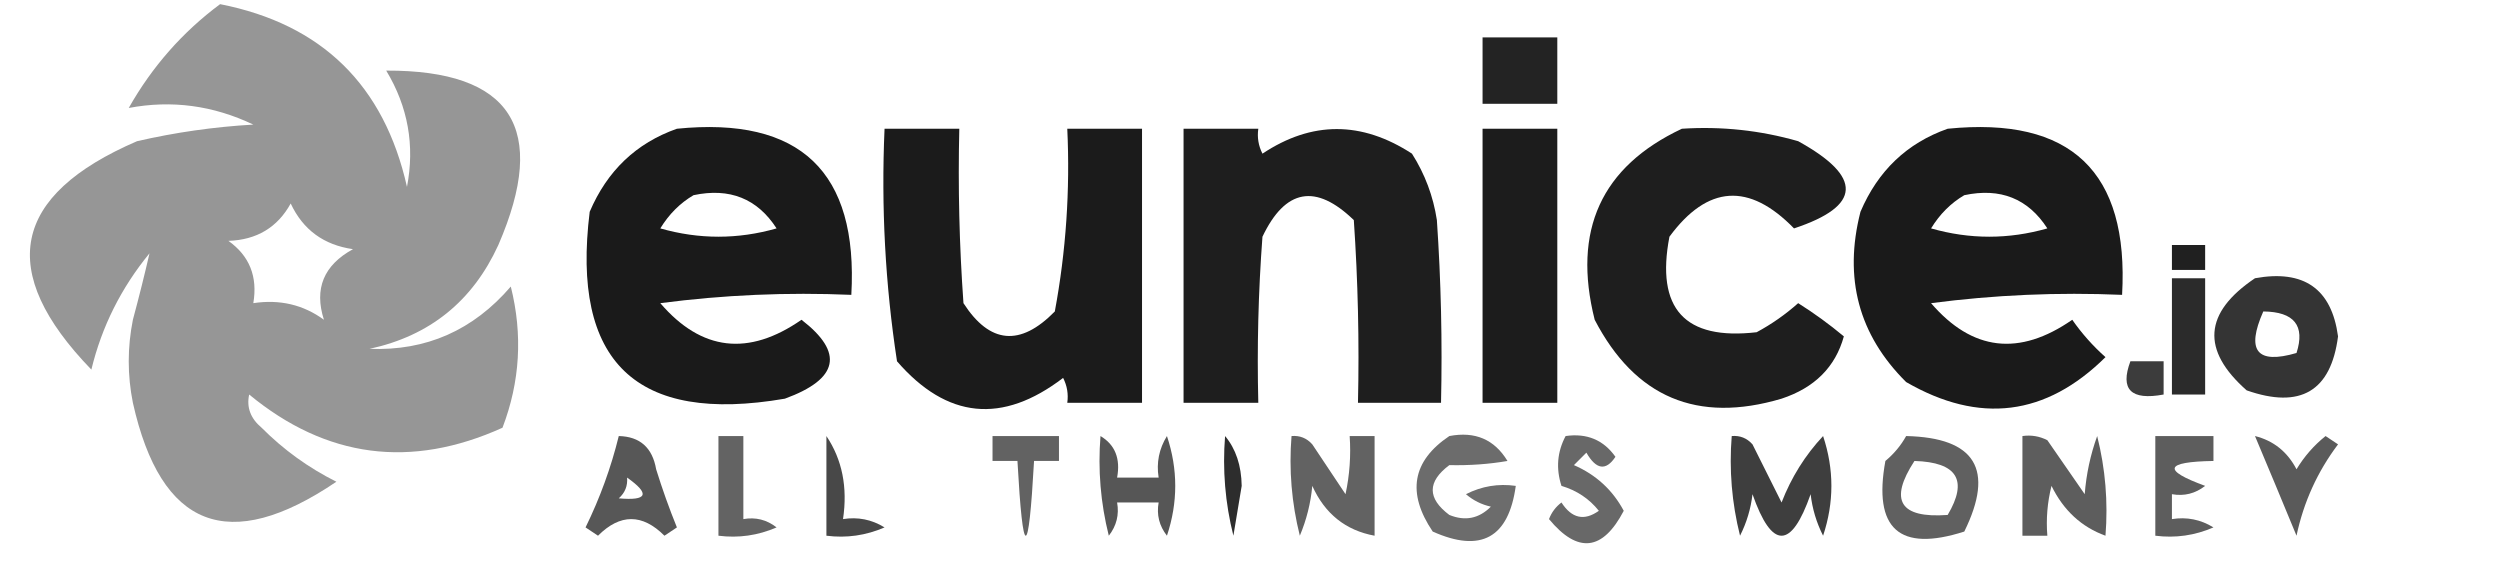
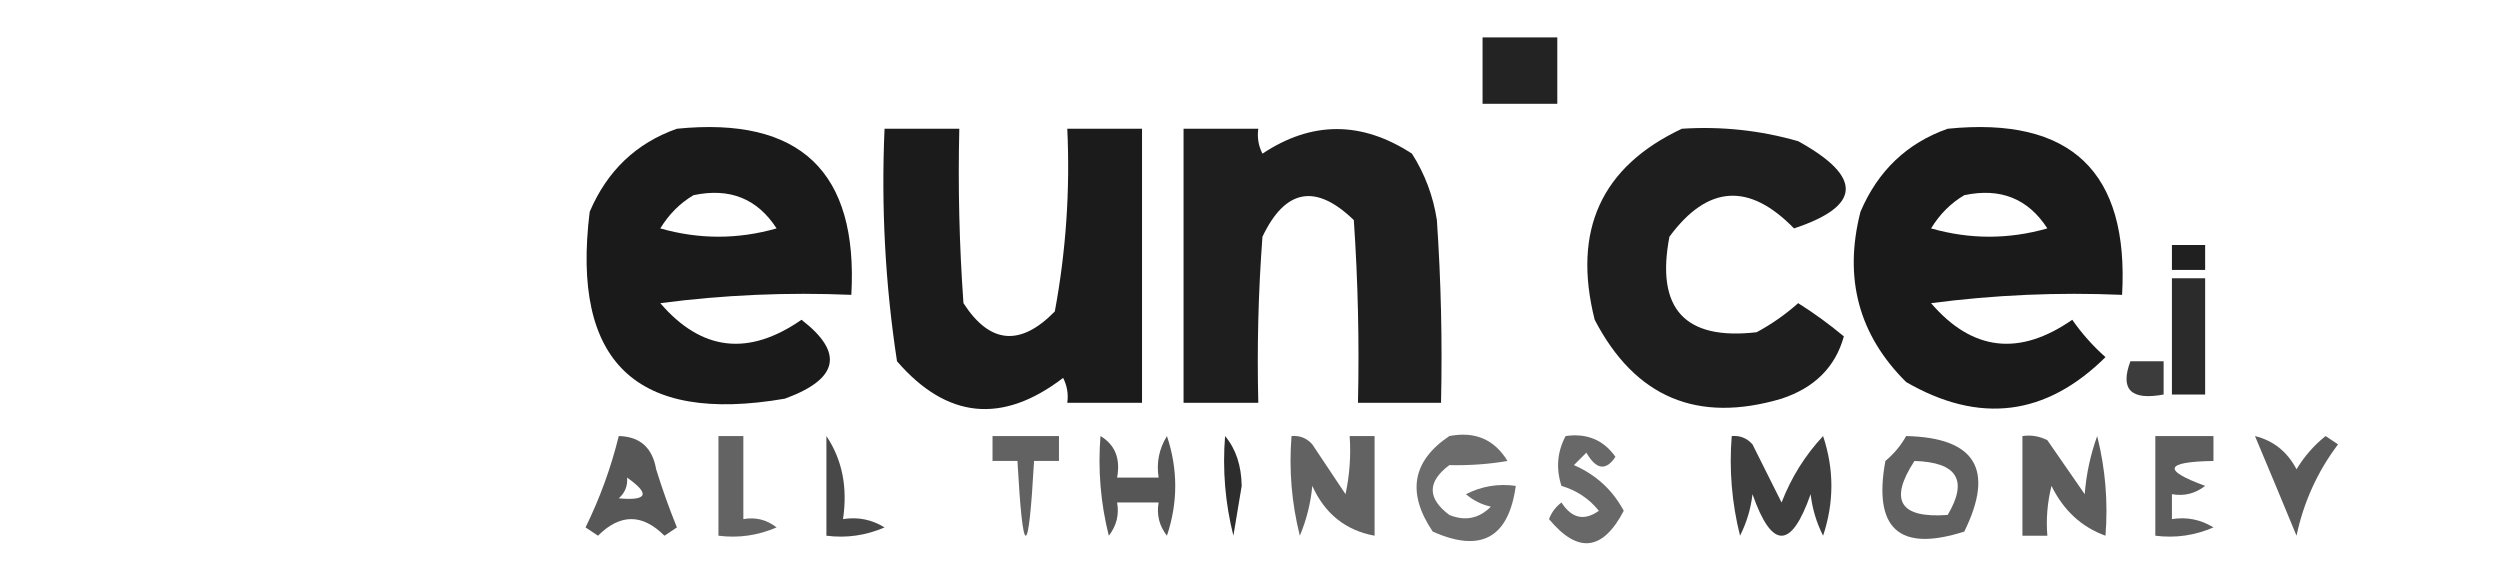
<svg xmlns="http://www.w3.org/2000/svg" width="301" height="69" viewBox="0 0 301 69" fill="none">
-   <path opacity="0.411" fill-rule="evenodd" clip-rule="evenodd" d="M26.5 0.5C38.748 2.914 46.248 10.247 49 22.5C49.96 17.518 49.127 12.851 46.5 8.5C61.586 8.448 66.086 15.448 60 29.5C56.904 36.266 51.737 40.432 44.5 42C51.306 42.267 56.973 39.767 61.5 34.5C62.951 40.296 62.618 45.962 60.5 51.5C49.458 56.486 39.292 55.153 30 47.5C29.666 49.047 30.166 50.38 31.5 51.5C34.147 54.157 37.147 56.323 40.5 58C27.545 66.772 19.378 63.606 16 48.5C15.333 45.167 15.333 41.833 16 38.5C16.743 35.735 17.41 33.069 18 30.5C14.584 34.666 12.25 39.332 11 44.5C-0.446 32.676 1.387 23.509 16.5 17C21.104 15.939 25.771 15.273 30.5 15C25.659 12.691 20.659 12.024 15.5 13C18.317 8.021 21.983 3.854 26.5 0.5ZM30.5 36.5C31.039 33.305 30.039 30.805 27.5 29C30.911 28.883 33.411 27.383 35 24.5C36.48 27.663 38.98 29.496 42.5 30C38.971 31.929 37.805 34.762 39 38.5C36.518 36.686 33.685 36.02 30.5 36.5Z" fill="black" />
  <path opacity="0.86" fill-rule="evenodd" clip-rule="evenodd" d="M178.5 4.5C181.5 4.5 184.5 4.5 187.5 4.5C187.5 7.167 187.5 9.833 187.5 12.5C184.5 12.5 181.5 12.5 178.5 12.5C178.5 9.833 178.5 7.167 178.5 4.5Z" fill="black" />
  <path opacity="0.897" fill-rule="evenodd" clip-rule="evenodd" d="M81.5 15.5C96.341 14.009 103.341 20.675 102.5 35.5C94.805 35.169 87.138 35.502 79.5 36.5C84.451 42.266 90.118 42.933 96.5 38.5C101.648 42.467 100.981 45.634 94.5 48C76.588 51.089 68.755 43.589 71 25.5C73.106 20.557 76.606 17.224 81.5 15.5ZM83.5 23.5C87.849 22.577 91.183 23.91 93.5 27.5C88.833 28.833 84.167 28.833 79.5 27.5C80.549 25.784 81.882 24.451 83.5 23.5Z" fill="black" />
  <path opacity="0.891" fill-rule="evenodd" clip-rule="evenodd" d="M106.5 15.5C109.5 15.5 112.5 15.5 115.5 15.5C115.334 22.508 115.5 29.508 116 36.5C119.171 41.414 122.837 41.748 127 37.5C128.348 30.239 128.848 22.906 128.5 15.5C131.5 15.5 134.5 15.5 137.5 15.5C137.5 26.5 137.5 37.5 137.5 48.5C134.5 48.5 131.5 48.5 128.5 48.5C128.649 47.448 128.483 46.448 128 45.5C120.674 51.099 114.007 50.433 108 43.5C106.583 34.248 106.083 24.915 106.5 15.5Z" fill="black" />
  <path opacity="0.881" fill-rule="evenodd" clip-rule="evenodd" d="M142.5 15.5C145.5 15.5 148.5 15.5 151.5 15.5C151.351 16.552 151.517 17.552 152 18.5C157.933 14.554 163.933 14.554 170 18.5C171.562 20.957 172.562 23.624 173 26.5C173.5 33.826 173.666 41.159 173.5 48.5C170.167 48.5 166.833 48.5 163.5 48.5C163.666 41.159 163.5 33.826 163 26.5C158.414 22.063 154.748 22.73 152 28.5C151.5 35.158 151.334 41.825 151.5 48.5C148.5 48.5 145.5 48.5 142.5 48.5C142.5 37.5 142.5 26.5 142.5 15.5Z" fill="black" />
-   <path opacity="0.89" fill-rule="evenodd" clip-rule="evenodd" d="M178.5 15.5C181.5 15.5 184.5 15.5 187.5 15.5C187.5 26.5 187.5 37.5 187.5 48.5C184.5 48.5 181.5 48.5 178.5 48.5C178.5 37.5 178.5 26.5 178.5 15.5Z" fill="black" />
  <path opacity="0.879" fill-rule="evenodd" clip-rule="evenodd" d="M202.5 15.5C207.267 15.191 211.934 15.691 216.5 17C224.303 21.305 224.136 24.805 216 27.5C210.588 21.939 205.588 22.272 201 28.5C199.337 37.167 202.837 41.001 211.5 40C213.305 39.028 214.972 37.861 216.5 36.5C218.422 37.711 220.255 39.044 222 40.5C220.983 44.185 218.483 46.685 214.5 48C204.36 51.012 196.86 47.845 192 38.5C189.29 27.735 192.79 20.069 202.5 15.5Z" fill="black" />
  <path opacity="0.896" fill-rule="evenodd" clip-rule="evenodd" d="M234.5 15.5C249.341 14.009 256.341 20.675 255.5 35.5C247.804 35.169 240.138 35.502 232.5 36.5C237.451 42.266 243.118 42.933 249.5 38.5C250.648 40.149 251.981 41.649 253.5 43C246.326 50.098 238.326 51.098 229.5 46C223.788 40.331 221.955 33.497 224 25.5C226.106 20.557 229.606 17.224 234.5 15.5ZM236.5 23.5C240.849 22.577 244.183 23.91 246.5 27.5C241.833 28.833 237.167 28.833 232.5 27.5C233.549 25.784 234.882 24.451 236.5 23.5Z" fill="black" />
  <path opacity="0.875" fill-rule="evenodd" clip-rule="evenodd" d="M261.5 29.5C262.833 29.5 264.167 29.5 265.5 29.5C265.5 30.5 265.5 31.5 265.5 32.5C264.167 32.5 262.833 32.5 261.5 32.5C261.5 31.5 261.5 30.5 261.5 29.5Z" fill="black" />
  <path opacity="0.829" fill-rule="evenodd" clip-rule="evenodd" d="M261.5 33.5C262.833 33.5 264.167 33.5 265.5 33.5C265.5 38.167 265.5 42.833 265.5 47.5C264.167 47.5 262.833 47.5 261.5 47.5C261.5 42.833 261.5 38.167 261.5 33.5Z" fill="black" />
-   <path opacity="0.793" fill-rule="evenodd" clip-rule="evenodd" d="M271.5 33.5C277.391 32.43 280.724 34.763 281.5 40.5C280.647 47.103 276.98 49.27 270.5 47C264.996 42.15 265.33 37.65 271.5 33.5ZM272.5 37.5C276.225 37.537 277.558 39.204 276.5 42.5C271.733 43.899 270.4 42.232 272.5 37.5Z" fill="black" />
  <path opacity="0.762" fill-rule="evenodd" clip-rule="evenodd" d="M256.5 43.5C257.833 43.5 259.167 43.5 260.5 43.5C260.5 44.833 260.5 46.167 260.5 47.5C256.56 48.234 255.227 46.901 256.5 43.5Z" fill="black" />
  <path opacity="0.659" fill-rule="evenodd" clip-rule="evenodd" d="M74.5 52.5C77.049 52.561 78.549 53.894 79 56.5C79.735 58.871 80.568 61.205 81.5 63.5C81 63.833 80.5 64.167 80 64.5C77.333 61.833 74.667 61.833 72 64.5C71.5 64.167 71 63.833 70.5 63.5C72.238 59.951 73.571 56.284 74.5 52.5ZM75.5 57.5C78.3 59.476 77.967 60.309 74.5 60C75.252 59.329 75.586 58.496 75.5 57.5Z" fill="black" />
  <path opacity="0.61" fill-rule="evenodd" clip-rule="evenodd" d="M86.5 52.5C87.5 52.5 88.5 52.5 89.5 52.5C89.5 55.833 89.5 59.167 89.5 62.5C90.978 62.238 92.311 62.571 93.5 63.5C91.257 64.474 88.924 64.808 86.5 64.5C86.5 60.5 86.5 56.5 86.5 52.5Z" fill="black" />
  <path opacity="0.718" fill-rule="evenodd" clip-rule="evenodd" d="M99.5 52.5C101.402 55.337 102.069 58.671 101.5 62.5C103.288 62.215 104.955 62.548 106.5 63.5C104.257 64.474 101.924 64.808 99.5 64.5C99.5 60.5 99.5 56.5 99.5 52.5Z" fill="black" />
  <path opacity="0.617" fill-rule="evenodd" clip-rule="evenodd" d="M119.5 52.5C122.167 52.5 124.833 52.5 127.5 52.5C127.5 53.5 127.5 54.5 127.5 55.5C126.5 55.5 125.5 55.5 124.5 55.5C123.833 67.5 123.167 67.5 122.5 55.5C121.5 55.5 120.5 55.5 119.5 55.5C119.5 54.5 119.5 53.5 119.5 52.5Z" fill="black" />
  <path opacity="0.662" fill-rule="evenodd" clip-rule="evenodd" d="M132.5 52.5C134.256 53.552 134.923 55.219 134.5 57.5C136.167 57.5 137.833 57.5 139.5 57.5C139.215 55.712 139.548 54.045 140.5 52.5C141.833 56.5 141.833 60.5 140.5 64.5C139.571 63.311 139.238 61.978 139.5 60.5C137.833 60.5 136.167 60.5 134.5 60.5C134.762 61.978 134.429 63.311 133.5 64.5C132.509 60.555 132.176 56.555 132.5 52.5Z" fill="black" />
  <path opacity="0.822" fill-rule="evenodd" clip-rule="evenodd" d="M147.5 52.5C148.794 54.048 149.461 56.048 149.5 58.5C149.167 60.5 148.833 62.5 148.5 64.5C147.509 60.555 147.176 56.555 147.5 52.5Z" fill="black" />
  <path opacity="0.615" fill-rule="evenodd" clip-rule="evenodd" d="M155.5 52.5C156.496 52.414 157.329 52.748 158 53.5C159.333 55.5 160.667 57.5 162 59.5C162.497 57.19 162.663 54.857 162.5 52.5C163.5 52.5 164.5 52.5 165.5 52.5C165.5 56.5 165.5 60.5 165.5 64.5C162.012 63.857 159.512 61.857 158 58.5C157.808 60.577 157.308 62.577 156.5 64.5C155.509 60.555 155.176 56.555 155.5 52.5Z" fill="black" />
  <path opacity="0.578" fill-rule="evenodd" clip-rule="evenodd" d="M174.5 52.5C177.596 51.907 179.929 52.907 181.5 55.5C179.269 55.887 176.936 56.053 174.5 56C171.833 58 171.833 60 174.5 62C176.403 62.774 178.07 62.44 179.5 61C178.376 60.751 177.376 60.251 176.5 59.5C178.396 58.534 180.396 58.201 182.5 58.5C181.64 64.764 178.306 66.598 172.5 64C169.358 59.344 170.024 55.511 174.5 52.5Z" fill="black" />
  <path opacity="0.59" fill-rule="evenodd" clip-rule="evenodd" d="M188.5 52.5C191.056 52.132 193.056 52.965 194.5 55C193.352 56.726 192.185 56.559 191 54.5C190.5 55 190 55.5 189.5 56C192.152 57.153 194.152 58.987 195.5 61.5C192.964 66.349 189.964 66.682 186.5 62.5C186.808 61.692 187.308 61.025 188 60.5C189.241 62.421 190.741 62.754 192.5 61.5C191.345 60.05 189.845 59.05 188 58.5C187.322 56.402 187.489 54.402 188.5 52.5Z" fill="black" />
  <path opacity="0.755" fill-rule="evenodd" clip-rule="evenodd" d="M208.5 52.5C209.496 52.414 210.329 52.748 211 53.5C212.171 55.842 213.338 58.176 214.5 60.5C215.677 57.47 217.343 54.803 219.5 52.5C220.833 56.5 220.833 60.5 219.5 64.5C218.702 62.922 218.202 61.256 218 59.5C215.667 66.167 213.333 66.167 211 59.5C210.798 61.256 210.298 62.922 209.5 64.5C208.509 60.555 208.176 56.555 208.5 52.5Z" fill="black" />
  <path opacity="0.623" fill-rule="evenodd" clip-rule="evenodd" d="M229.5 52.5C237.845 52.691 240.178 56.524 236.5 64C228.674 66.51 225.507 63.677 227 55.5C228.045 54.627 228.878 53.627 229.5 52.5ZM230.5 55.5C235.651 55.654 236.984 57.82 234.5 62C228.738 62.418 227.404 60.251 230.5 55.5Z" fill="black" />
-   <path opacity="0.634" fill-rule="evenodd" clip-rule="evenodd" d="M243.5 52.5C244.552 52.35 245.552 52.517 246.5 53C248 55.167 249.5 57.333 251 59.5C251.186 57.099 251.686 54.766 252.5 52.5C253.491 56.445 253.824 60.445 253.5 64.5C250.615 63.455 248.448 61.455 247 58.5C246.505 60.473 246.338 62.473 246.5 64.5C245.5 64.5 244.5 64.5 243.5 64.5C243.5 60.5 243.5 56.5 243.5 52.5Z" fill="black" />
+   <path opacity="0.634" fill-rule="evenodd" clip-rule="evenodd" d="M243.5 52.5C244.552 52.35 245.552 52.517 246.5 53C248 55.167 249.5 57.333 251 59.5C251.186 57.099 251.686 54.766 252.5 52.5C253.491 56.445 253.824 60.445 253.5 64.5C250.615 63.455 248.448 61.455 247 58.5C246.505 60.473 246.338 62.473 246.5 64.5C245.5 64.5 244.5 64.5 243.5 64.5Z" fill="black" />
  <path opacity="0.635" fill-rule="evenodd" clip-rule="evenodd" d="M259.5 52.5C261.833 52.5 264.167 52.5 266.5 52.5C266.5 53.5 266.5 54.5 266.5 55.5C260.627 55.598 260.294 56.598 265.5 58.5C264.311 59.429 262.978 59.762 261.5 59.5C261.5 60.5 261.5 61.5 261.5 62.5C263.288 62.215 264.955 62.548 266.5 63.5C264.257 64.474 261.924 64.808 259.5 64.5C259.5 60.5 259.5 56.5 259.5 52.5Z" fill="black" />
  <path opacity="0.647" fill-rule="evenodd" clip-rule="evenodd" d="M271.5 52.5C273.729 53.055 275.395 54.389 276.5 56.5C277.439 54.947 278.606 53.613 280 52.5C280.5 52.833 281 53.167 281.5 53.5C279.022 56.789 277.356 60.456 276.5 64.5C274.857 60.512 273.19 56.512 271.5 52.5Z" fill="black" />
</svg>